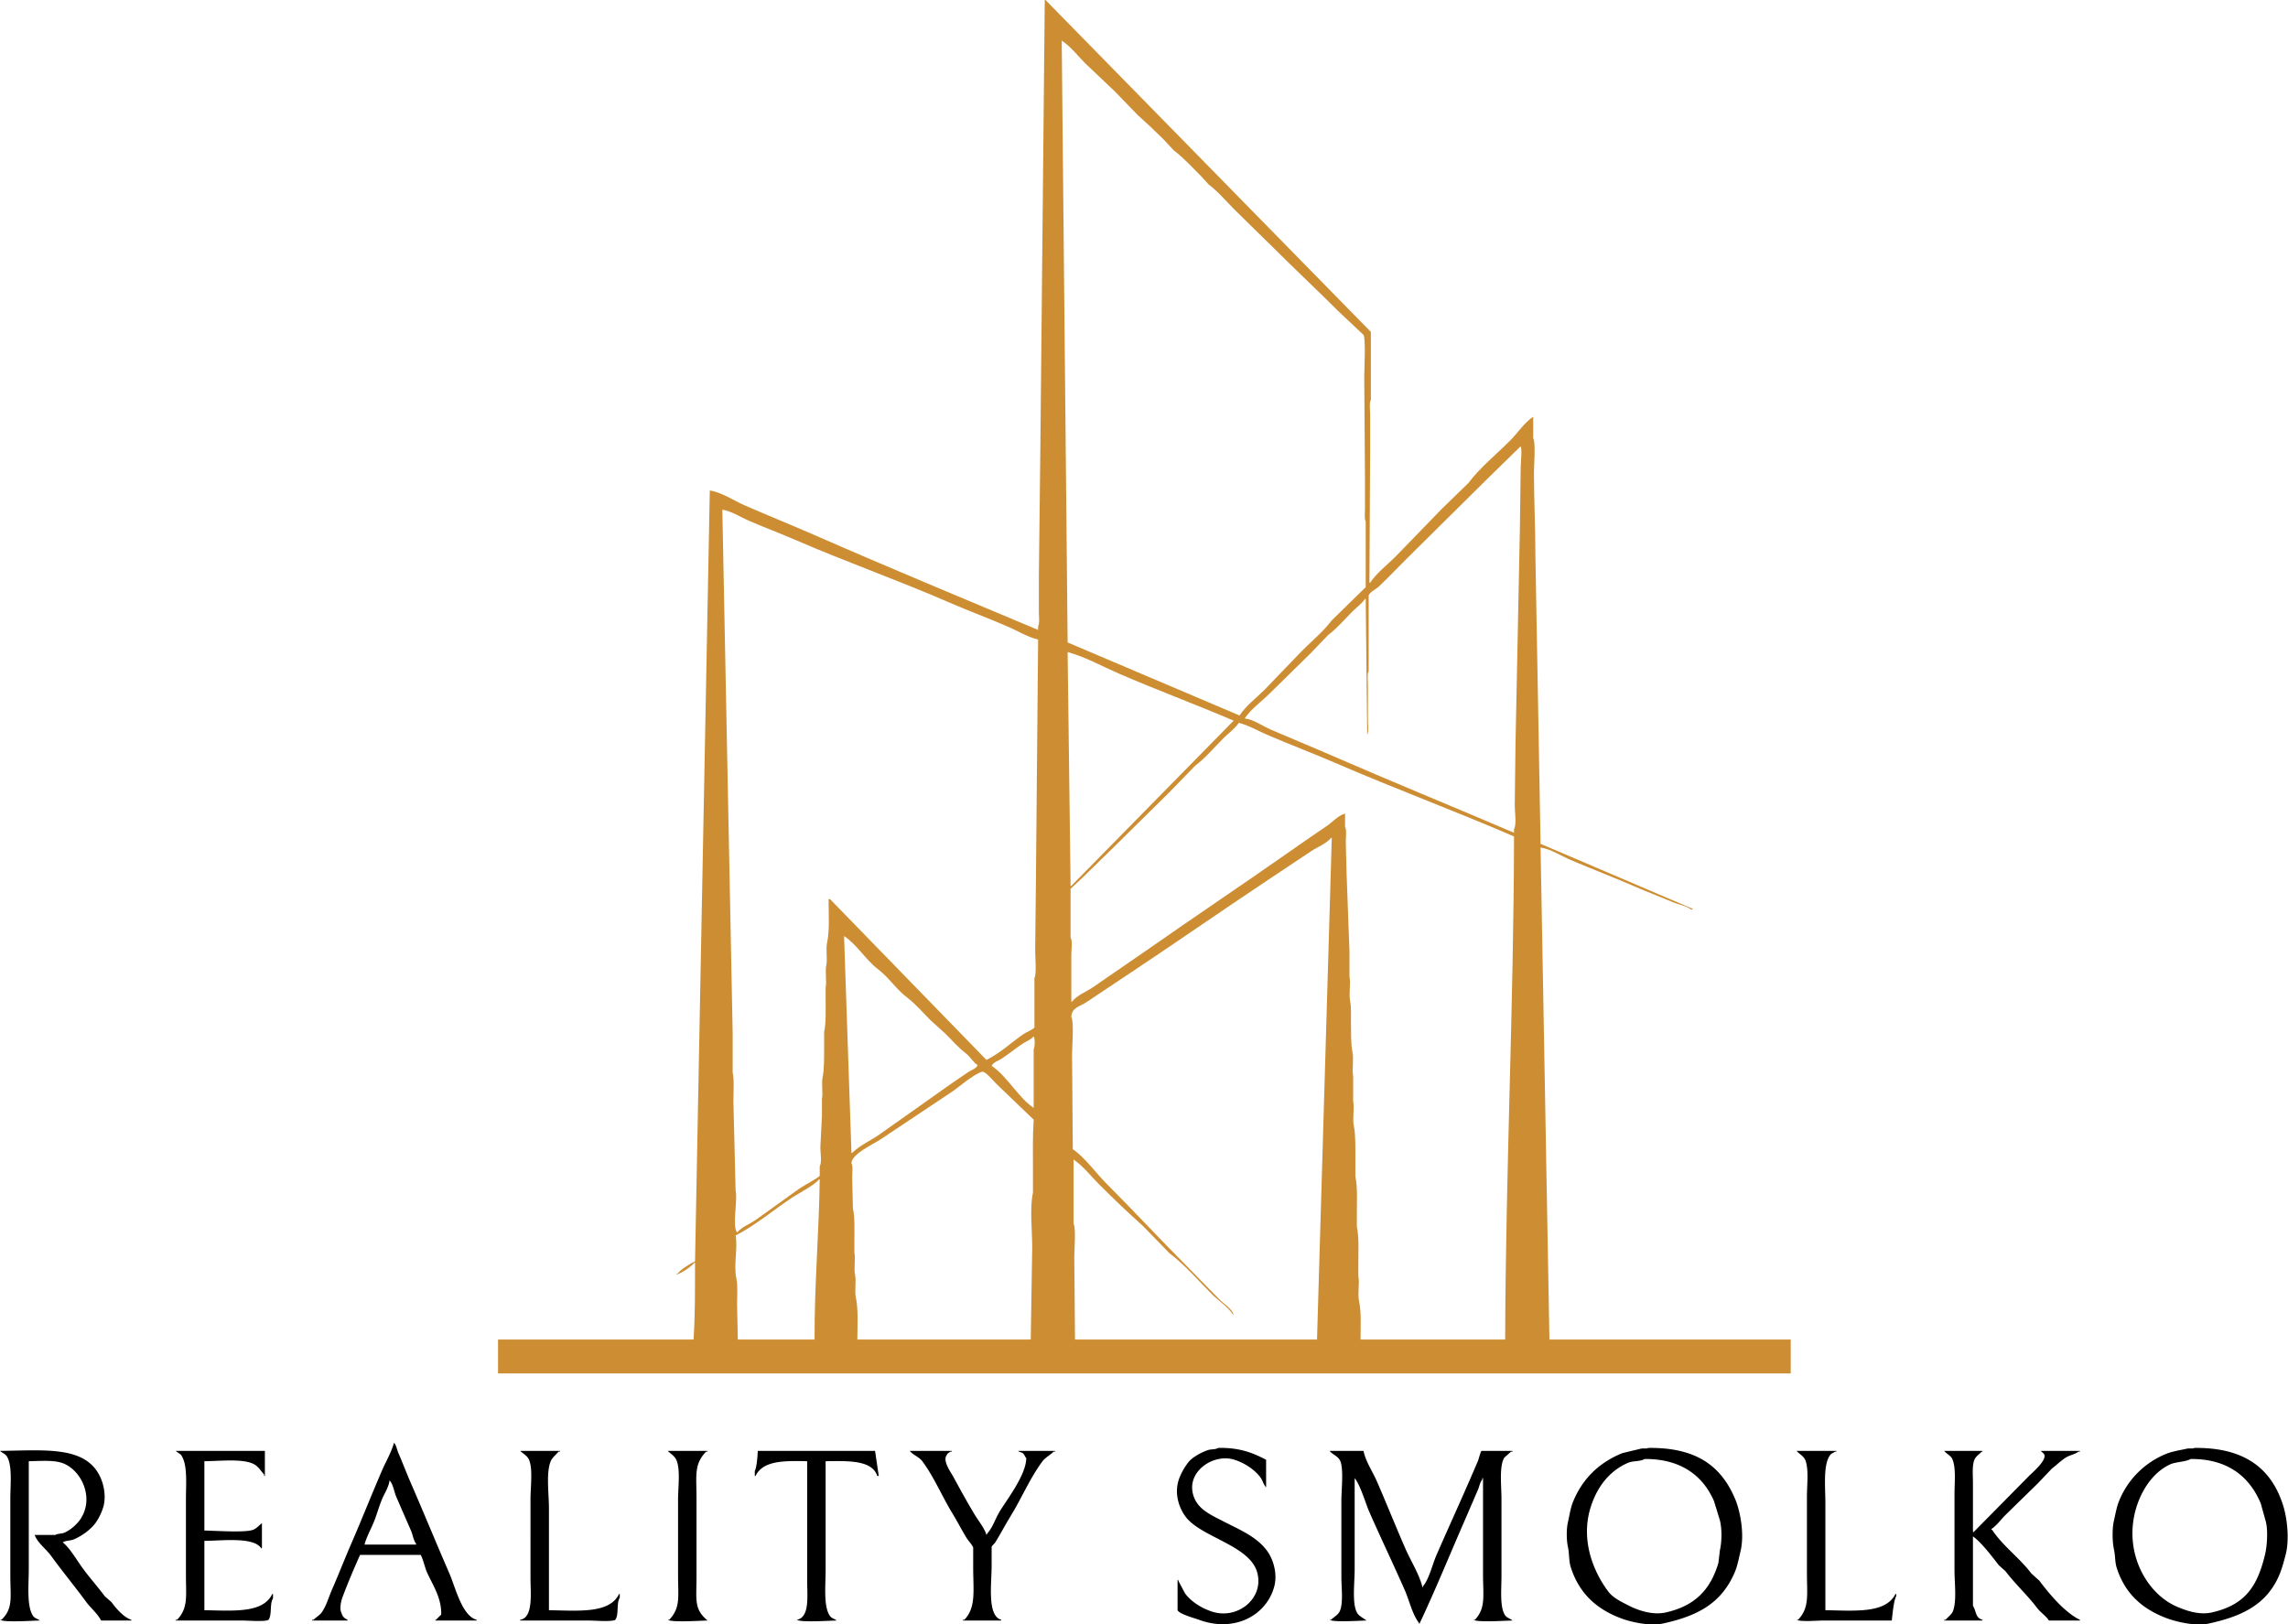
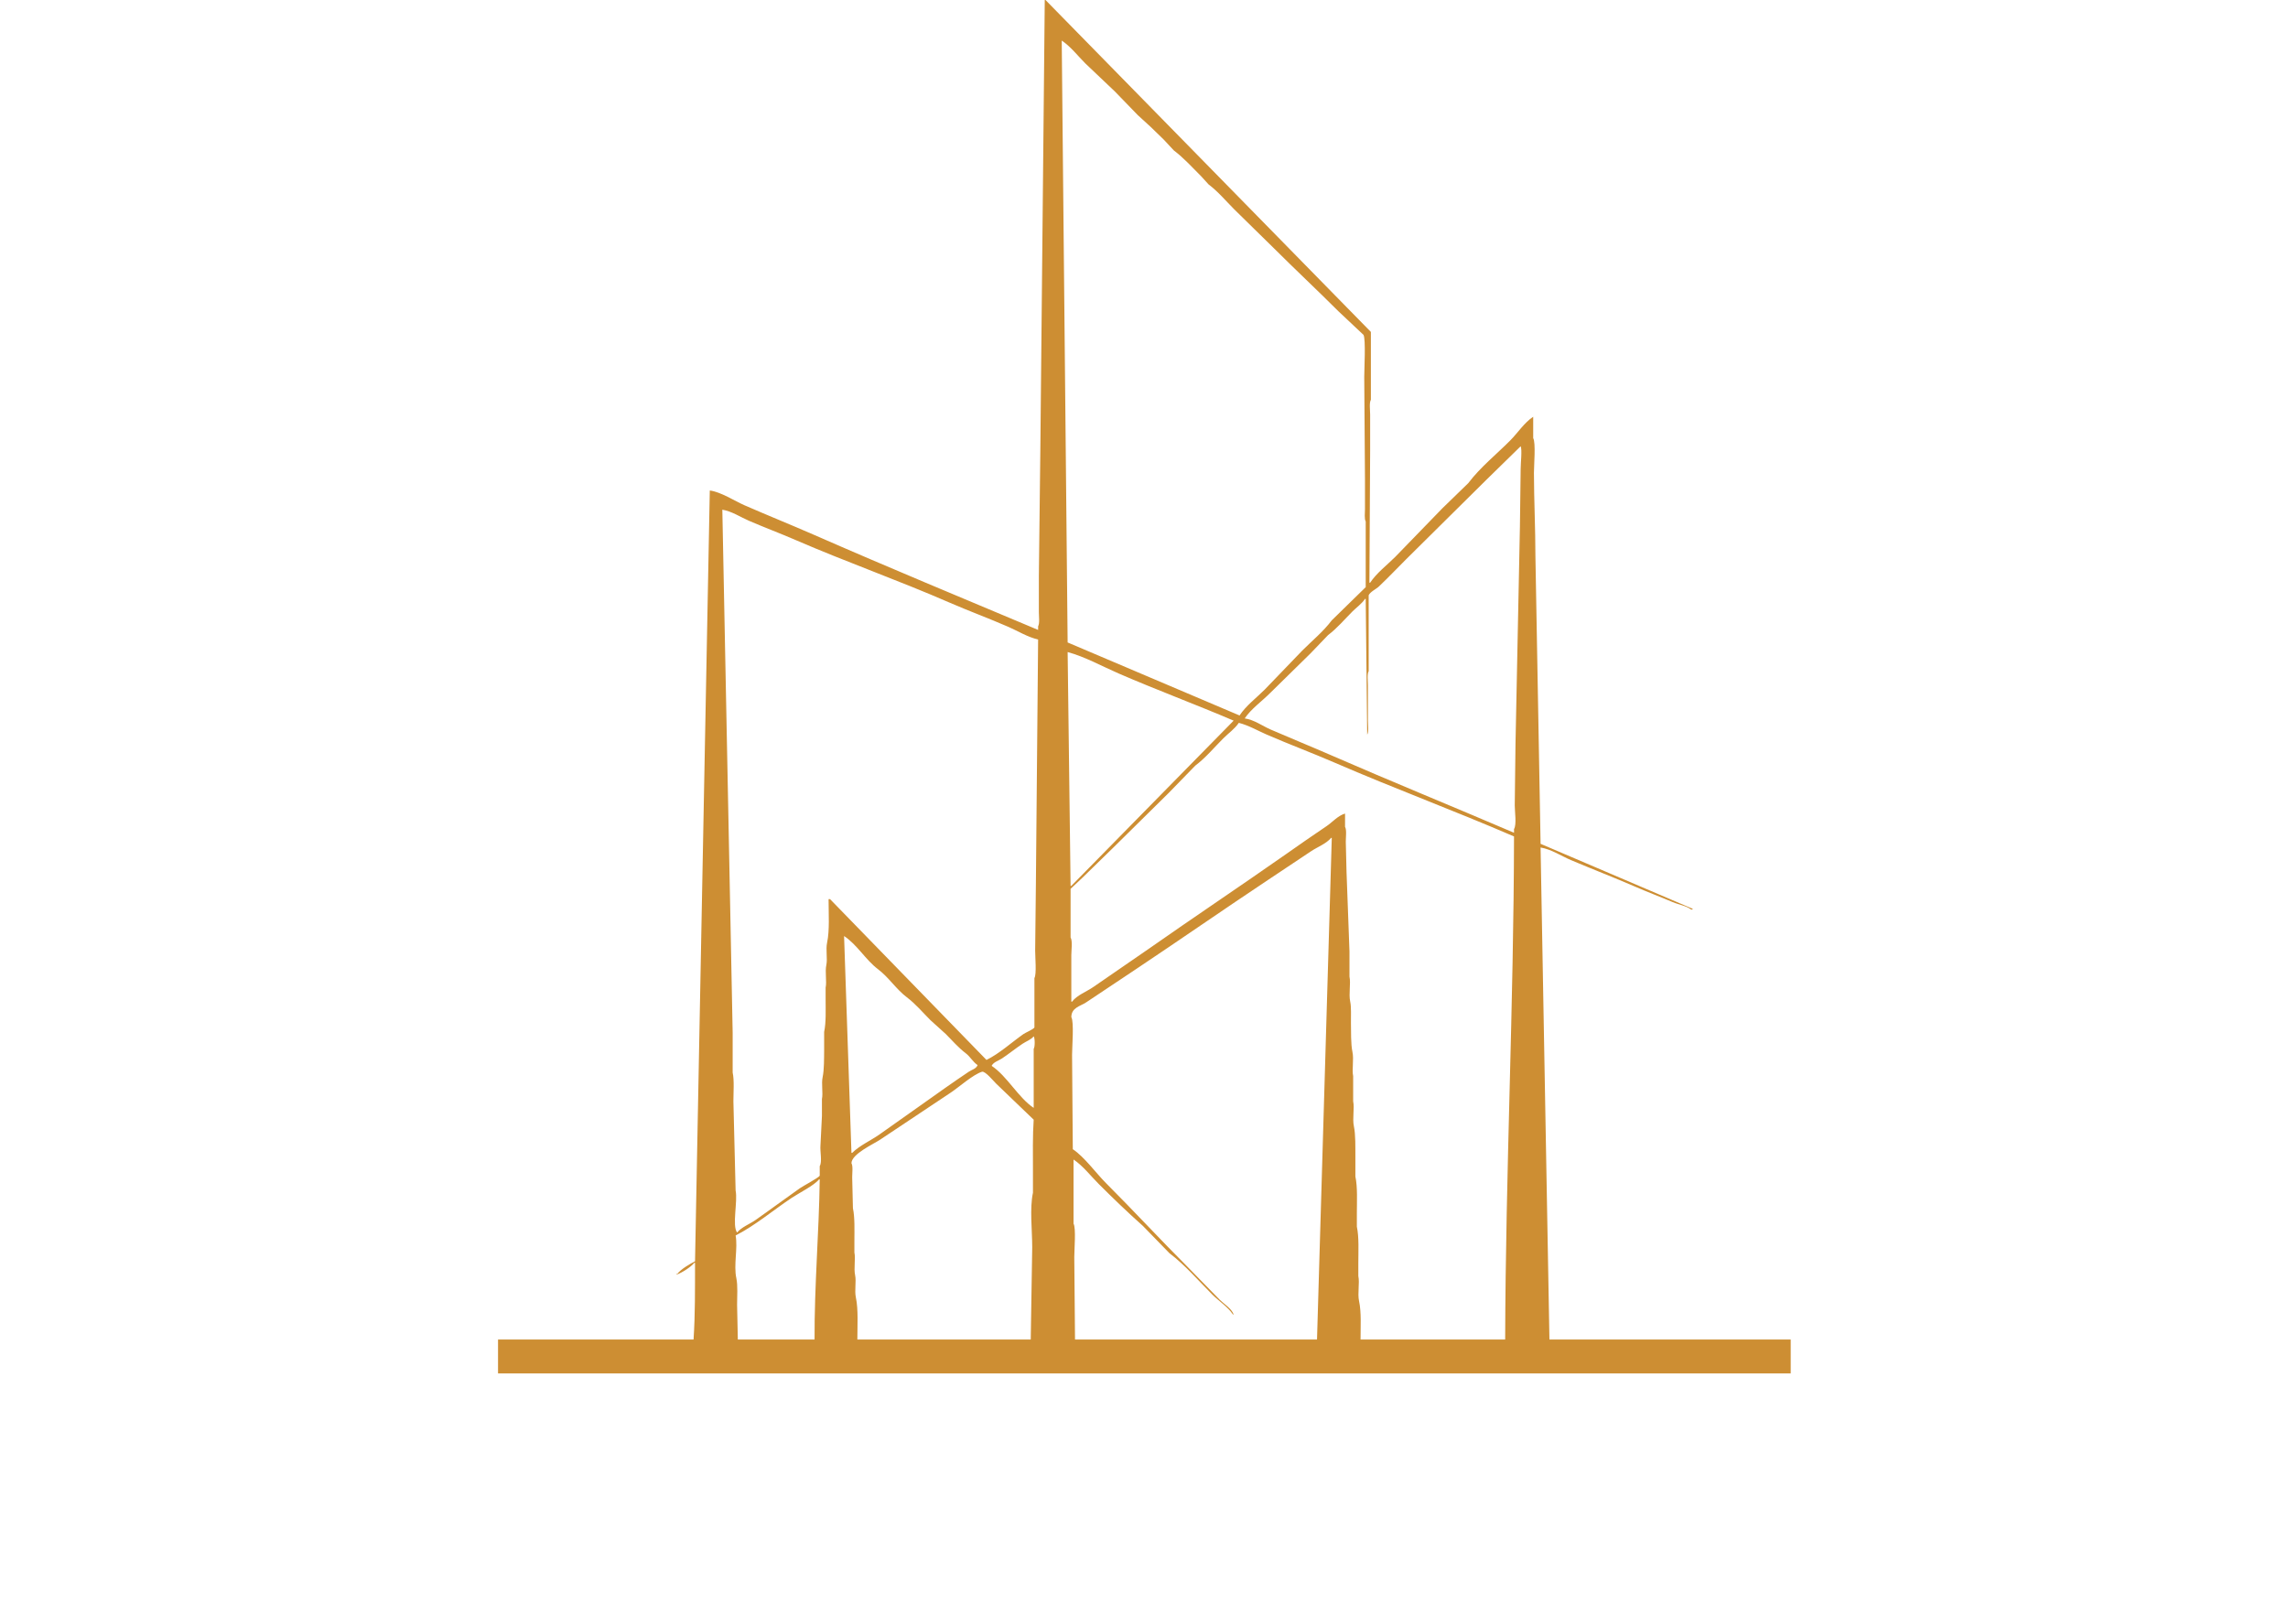
<svg xmlns="http://www.w3.org/2000/svg" width="310.1" height="220.2" viewBox="0 0 3101 2202">
  <defs>
    <style>
      .cls-1, .cls-2 {
        fill-rule: evenodd;
      }

      .cls-2 {
        fill: #cd8e33;
      }
    </style>
  </defs>
-   <path id="Color_Fill_2" data-name="Color Fill 2" class="cls-1" d="M534,1956c3.441,3.91,3.683,8.68,6,14,5.75,13.2,10.943,27.08,17,41,17.406,39.99,34.608,82,52,122,8.232,18.93,17.013,57.61,37,63v1H590v-1h1c2.146-2.31,4.691-4.85,7-7,0.582-23.88-12.546-41.47-20-59-1.51-3.55-6.061-20.58-8-22H488c-8.3,18.72-17.034,39.03-24,58-2.193,5.97-4.036,16.21-1,21,1.232,4.88,3.951,7,8,9v1H423v-1h2c3.305-3.62,8.131-5.92,11-10,6.465-9.19,9.222-20.07,14-31,8.82-20.17,16.907-41.07,26-62,14.238-32.78,27.472-66.44,42-100C523.051,1981.33,530.5,1968.87,534,1956Zm1117,7c28.9-.69,46.93,6.64,65,16v37h-1v-1c-2.82-3.04-3.56-7.51-6-11-7.79-11.16-21.76-20.46-36-25-27.84-8.87-64.55,15.29-56,47,5.34,19.79,23.25,27.3,40,36,23.02,11.95,48.09,21.75,62,43,6.44,9.84,12.74,28.29,8,46-10.26,38.33-53.04,62.93-102,45-6.97-2.55-26.44-7.69-29-13v-41h1v1q4.5,8.505,9,17c8.06,11.21,22.5,20.36,37,25,34.37,11,70.47-17.87,61-53-9.37-34.77-68.45-46.35-93-71-10.58-10.63-21.02-33.5-13-56a82.326,82.326,0,0,1,13-23c5.1-6.45,17.63-13.22,26-16C1641.65,1964.46,1647.25,1965.39,1651,1963Zm583,0c65.18-.82,99.15,24.52,118,70,6.5,15.69,12.62,46.75,7,70-2.3,9.51-4.25,20.35-8,29-17.67,40.74-48.41,58.43-97,69-18.88,4.1-45.24-2.54-57-7-33.79-12.82-56.72-34.04-68-69-2.98-9.25-1.7-17.39-4-28-1.9-8.76-2.13-23.74,0-33,2.11-9.15,3.53-19.5,7-28,12.79-31.29,35.52-53.39,67-66l25-6C2227.62,1963.17,2231.59,1964.48,2234,1963Zm740,0c68.33-.86,105.47,28.08,121,80,4.87,16.29,7.99,44.33,3,64-2.7,10.65-5.64,21.48-10,31-17.04,37.18-48.91,53.2-94,63-19.1,4.15-45.08-2.59-57-7-33.52-12.4-56.9-33.6-68-68-2.82-8.73-1.81-16.04-4-26-2.17-9.89-2.38-27.81,0-38,2.1-9.02,3.6-18.68,7-27a115.553,115.553,0,0,1,64-64c8.5-3.46,18.84-4.9,28-7C2967.62,1963.17,2971.59,1964.48,2974,1963ZM39,1981v146c0,21.6-3.145,50.84,6,64,1.958,2.82,6.365,3.8,9,6-10.269.13-47.924,2.85-54-1H2c16.058-15.5,12-30.07,12-60V2032c0-19.26,3.057-46.13-5-58-2.047-3.02-6.386-4.48-9-7,62.962-.71,118.322-7.3,137,38,4.065,9.86,6.827,25.35,3,38a75.438,75.438,0,0,1-10,21c-6.775,9.45-18.673,18.27-30,23-4.706,1.96-10.935,1.36-15,4,9.859,7.78,19.315,24.53,27,35,9.417,12.83,20.261,25.03,30,38q4.5,4.005,9,8c6.361,8.41,16.248,20.51,27,24v1H137c-4.85-9.58-13.863-16.65-20-25-15.771-21.45-32.37-41.47-48-63-6.452-8.89-18.078-17.19-22-28H75c3.243-2.09,8.122-1.38,12-3,8.882-3.71,18.146-12.13,23-20,18.178-29.46-1.232-67.18-27-75C70.829,1979.3,53.761,1980.8,39,1981Zm320-14v34h-1v-2c-5.452-5.72-7.947-11.68-16-15-15.839-6.54-44.451-3.09-65-3v94c15,0.2,54.928,3.15,66-1,4.82-1.81,8.246-6.14,12-9v34h-1c-10.229-15.6-51.739-10.22-77-10v94c39.2,0.64,79.517,4.43,92-22h1v6c-4.727,7.43-1.091,21.62-6,29-4.736,2.94-27.307,1-35,1H238v-1h2c15.174-15.97,12-31.13,12-61V2033c0-21.96,2.587-48.43-7-61q-3.5-2.505-7-5H359Zm385,216c39.858,0.63,82.275,4.93,95-22h1v5c-4.82,7.81-.925,22.37-6,30-4.829,3-28.151,1-36,1H705v-1c18.065-2.97,14-35.82,14-57V2032c0-16.02,3.419-40.56-2-53-2.423-5.56-7.913-8.08-12-12h54v1h-2c-3.566,4.62-8.736,7.87-11,14-5.909,16.01-2,43.54-2,63v138Zm161-216h54v1h-2c-16.558,17.39-13,31.52-13,64v105c0,32.52-3.7,44.42,15,60-10.269.13-47.924,2.85-54-1h2c15.506-16.37,12-30.52,12-61V2033c0-16.23,3.248-40.28-2-53C914.4,1973.7,909.34,1971.41,905,1967Zm122,0h159q2.505,16.995,5,34h-2c-7.05-21.98-40.44-20.29-70-20v147c0,21.23-3.21,50.34,6,63,2.14,2.95,6.16,3.71,9,6-10.27.13-47.92,2.85-54-1,17.65-3.36,14-31.99,14-53V1981c-31.84-.64-59.74-0.96-70,20h-1v-7C1025.56,1990.01,1026.88,1973.17,1027,1967Zm206,0h57v1h-2c-2.2,2.09-3.69,1.72-5,5-5.67,7.35,5.57,22.71,9,29,9.4,17.23,19.5,35.83,30,53,4.88,7.98,12.11,16.42,15,26,0.8-1.02.35-.27,1-2,7.62-8.16,11.02-20.23,17-30,10.34-16.88,35.33-48.89,36-72-1.82-2.08-2.71-5.45-5-7-2.42-1.64-4.17-.87-6-3h50v1h-2c-4.42,4.72-11.12,7.79-15,13-16.9,22.66-28,49.53-43,74-7.13,11.62-13.62,23.92-21,36-0.98,1.6-4.32,4.32-5,6v26c-0.01,24.35-6.34,67.62,13,73v1h-52v-1h2c16.14-16.72,12-39.49,12-71v-27c-1.63-4.07-6.66-9.17-9-13-6.77-11.06-12.51-22.39-19-33-14.36-23.48-24.84-49.29-41-71C1245.66,1975.18,1237.5,1972.62,1233,1967Zm569,0h46c3.04,14.56,12.39,28.15,18,41,13.55,31,25.38,60.96,39,92,7.25,16.53,18.35,33.67,23,52,0.8-1.02.35-.27,1-2,7.94-9.4,12.67-29.82,18-42,13.99-31.95,29.02-65.05,43-97,4.55-10.39,8.78-20.36,13-30,1.1-2.51,3.52-12.94,5-14h42v1h-2q-4.5,4.005-9,8c-7.36,11.43-4,38.46-4,56v105c0,17.94-2.53,41.96,5,53,2.23,3.27,6.96,4.47,10,7-10.12.14-47.01,2.79-53-1h2c14.96-15.93,11-32.57,11-62V2004h-1v2c-3.36,3.81-3.76,8.87-6,14-6.25,14.32-12.43,28.95-19,44-19.7,45.14-38.79,92.13-60,137h-1v-1c-9.06-12.01-12.74-29.75-19-44-15.36-34.98-32.64-70.99-48-106-5.51-12.56-12.16-36.55-20-46v124c0,17.69-3.65,45.39,3,58,2.78,5.27,8.57,7.31,13,11-9.65.14-44.28,2.63-50-1h2c3.96-4.01,9.58-6.45,12-12,4.72-10.84,2-31.76,2-46V2035c0-14.57,3.07-41.09-1-53C1814.23,1973.9,1806.69,1972.78,1802,1967Zm672,216c40.36,0.63,81.6,4.71,95-22h1v3c-3.38,5.3-5.11,25.62-6,33h-93c-7.84,0-31.18,2-36-1h2c15.53-16.37,12-33.43,12-64V2029c0-15.52,2.66-36.74-2-49-2.39-6.27-8.24-8.35-12-13h54v1h-2c-1.53,1.58-4.64,2.35-6,4-10.44,12.71-7,43.37-7,66v145Zm161-216h52v1h-1c-3.32,3.51-8,6.21-10,11-3.35,8.03-2,21.19-2,32v66h1q37.5-37.995,75-76c4.36-4.36,22.61-19.88,21-28-0.55-2.78-3.54-4.02-5-6h53v1h-2c-4.85,3.84-11.6,4.64-17,8-6.63,4.12-12.65,10.21-19,15q-9.495,10.005-19,20-22.005,21.495-44,43c-6.17,6.17-11.67,14.11-19,19v1h1c14.36,21.87,37.16,38.04,53,59q5.505,4.995,11,10c13.42,17.75,34.35,43.14,55,53v1h-42c-4.27-6.52-11.43-10.96-16-17-13.38-17.69-29.63-32.31-43-50q-4.5-4.005-9-8c-7.93-10.49-24.6-32.14-35-39v94c4.84,7.73,3.04,16.29,13,19v1h-52v-1h2c3.08-3.97,8.07-6.84,10-12,5.2-13.86,2-37.8,2-55V2026c0-15.83,2.27-36.44-3-48C2643.87,1973.32,2638.04,1970.91,2635,1967Zm-406,11c-5.87,3.62-15.69,2.34-22,5-25.45,10.72-42.25,32.57-51,60-14.67,46.01,4.84,89.82,24,115,6.49,8.53,18,13.86,28,19,10.67,5.49,31.11,13.31,50,9,38.94-8.88,60.12-30.44,71-67q1.005-8.505,2-17c2.64-11.81,3.09-28.42,0-41q-4.005-13.005-8-26C2308.26,2001.04,2278.48,1977.63,2229,1978Zm740,0c-6.22,3.83-19.97,3.91-27,7-22.22,9.77-38.21,32.73-46,57-19.56,60.93,12.98,118.3,54,136,10.73,4.63,29.66,12.19,48,8,44.47-10.16,61.46-34.6,72-79,2.58-10.86,4.04-31.65,1-44q-3.495-12.495-7-25C3049.07,2002.63,3020.03,1977.62,2969,1978ZM528,2007c-1.168,9.12-6.8,17.44-10,25-4.768,11.26-7.225,21.74-12,33-3.885,9.16-9.179,18.86-12,29h70v-1c-3.771-5.02-4.311-11.8-7-18-6.417-14.8-13.635-31.05-20-46C534.022,2022.01,532.882,2012.23,528,2007Z" />
  <path id="Color_Fill_1" data-name="Color Fill 1" class="cls-2" d="M2088,1149q6,333.465,12,667h327v46H675v-46H940c2.257-33.72,1.948-68.86,2-104h-1c-4.421,5.65-16.841,13.67-24,16v-1h1c5.037-6.46,16.532-13.23,24-17q10-522.45,20-1045c14.612,1.7,34.075,14.349,47,20,31.62,13.825,63.12,26.465,94,40,101.17,44.348,202.51,86.333,304,129v-5c2.28-3.71,1-13.468,1-19V781q1.005-85.491,2-171,3-304.969,6-610h1q220.485,224.978,441,450v92c-2.39,3.881-1,14.256-1,20v49q-0.495,89.491-1,179h1c8.72-13.182,22.91-23.912,34-35q31.995-33,64-66,17.505-17,35-34c16.25-21.506,38.13-38.961,57-58,10.17-10.256,18.83-23.937,31-32v29c3.65,5.949.98,37.349,1,47,0.06,37.042,1.98,74.885,2,113q3.495,194.98,7,390l206,88v1h-2c-6.89-5.13-16.67-6.45-25-10-16.54-7.05-33.76-13.5-51-21-28.38-12.34-57.76-23.61-87-36C2116.47,1160.69,2102.29,1151.3,2088,1149ZM1439,55q4.005,407.96,8,816l233,99c8.84-13.365,22.8-23.8,34-35q25.5-26.5,51-53c13.45-13.446,28.44-25.7,40-41q22.995-22.5,46-45V707c-2.06-3.358-1-11.9-1-17V650q-0.495-69.493-1-139c0-10.542,2.25-51.036-1-57q-16.995-16-34-32c-28.67-28.668-58.31-56.354-87-85-17.85-17.816-36.17-35.168-54-53-11.51-11.51-21.88-24.09-35-34q-4.995-5.5-10-11c-11.87-11.87-23.53-24.82-37-35q-7.005-7.5-14-15c-11.38-11.376-22.95-22.275-35-33q-15.495-16-31-32-19.995-19-40-38C1460.81,75.812,1451.12,63.049,1439,55Zm622,550q-23.505,23-47,46c-35.83,35.833-72.17,71.167-108,107-12.29,12.289-24.42,25.028-37,37-3.73,3.548-11.89,7.289-14,12V910c-2.28,3.723-1,13.458-1,19v48c0,5.529,1.28,15.295-1,19q-1.005-91.99-2-184h-1c-4.39,6.6-11.46,11.464-17,17-10.86,10.864-20.61,22.639-33,32q-12,12.5-24,25c-18.17,18.167-36.83,35.833-55,54-10.84,10.839-25.48,21.169-34,34,12.33,1.566,24.51,10.443,35,15,27.02,11.73,53.73,22.54,80,34,83.34,36.37,166.75,70.3,250,106v-5c3.7-6.05,1-23.63,1-32q0.495-41.49,1-83,3-147.485,6-295,0.495-39,1-78C2061,627.663,2063.15,609.578,2061,605ZM979,691q7,354.465,14,709v54c2.327,10.76,1,26.51,1,39q1.5,60.495,3,121c3.09,14.34-5.029,47.65,2,57,6.06-7.44,17.03-11.41,25-17,19.93-13.96,40.1-29.01,60-43,4.43-3.11,25.07-14.04,27-17v-13c3.56-5.83.27-20.05,1-28q1.005-19.995,2-40v-23c1.75-8.13-1.02-20.62,1-30,2.09-9.7,1.87-25.89,2-36v-25c2.74-12.73,2-30.27,2-44v-16c1.82-8.45-1.09-21.3,1-31,1.75-8.13-1.02-20.62,1-30,3.61-16.75,1.96-40.19,2-59h2l212,218c17.84-8.8,33.97-23.74,50-35,3.14-2.2,13.29-6.32,15-9v-67c3.07-4.98,1-28.95,1-37q0.495-45.99,1-92,1.5-164.985,3-330c-13.8-3.055-27.66-11.606-40-17-26.82-11.721-53.92-21.634-80-33-69.44-30.263-139.49-54.868-209-85-20.47-8.875-41.74-16.807-63-26C1004.05,701.266,991.738,693.076,979,691Zm468,193q1.995,158.484,4,317h1Q1562,1089.01,1672,977c-51.55-22.051-104.03-41.467-156-64C1494.11,903.508,1470.58,890.378,1447,884Zm397,932h196c0.63-226.78,11.62-454.04,12-682-80.26-34.71-162.22-64.99-243-100-30.05-13.02-61.16-24.65-92-38-11.97-5.182-24.59-12.616-38-16-5.36,8.066-14.21,14.215-21,21-12.48,12.48-23.79,26.27-38,37q-18,18.495-36,37c-25.17,25.17-50.83,49.84-76,75-13.5,13.5-27.5,26.5-41,40q-7.995,7.5-16,15v66c2.85,4.56,1,17.42,1,24v63h1c6.5-8.77,19.96-13.67,29-20,24.38-17.08,49.3-33.69,74-51,61.85-43.34,124.81-85.43,187-129,18.13-12.7,36.27-25.46,55-38,7.81-5.23,15.21-14.16,25-17v18c2.38,3.91,1,14.24,1,20q0.495,20.505,1,41,1.995,54,4,108v34c2.03,9.4-1.3,23.35,1,34,1.69,7.82.8,19.55,1,29,0.22,10.83-.26,28.52,2,39,2.22,10.34-.95,23.91,1,33v34c2.03,9.4-1.3,23.35,1,34,2.41,11.19,1.91,29.34,2,41v27c3.14,14.55,2,34.4,2,50v18c3.08,14.27,2,33.66,2,49v18c2.03,9.4-1.3,23.35,1,34C1845.29,1779.27,1843.95,1799.55,1844,1816Zm-387,0h328q10.005-339.96,20-680h-1c-6.41,7.84-18.44,12.3-27,18q-28.29,18.825-57,38c-60.78,40.45-121.25,82.48-182,123q-33.225,22.17-66,44c-7.82,5.22-19.9,6.95-20,20,3.85,6.22,1,40.8,1,51q0.495,63.99,1,128c15.69,10.41,31.39,32.38,45,46,37.5,37.5,73.51,76.49,111,114,14.49,14.5,28.5,29.5,43,44,5.75,5.75,16.08,11.92,19,20h-1c-6.78-10.18-19.35-18.35-28-27-18.68-18.68-36.84-40.01-58-56q-18-18.495-36-37c-20.58-18.31-40.54-37.54-60-57-10.73-10.73-21.28-24.55-34-33v87c3.51,5.67,1,35.74,1,45Q1456.5,1760,1457,1816Zm-313-547q4.995,146.985,10,294h1c10.34-10.21,24.95-16.56,37-25,29.54-20.7,59.49-42.27,89-63,10.7-7.52,21.48-14.94,32-22,4.3-2.89,9.94-3.89,12-9-6.34-4.2-10.08-11.53-16-16-10.21-7.71-18.07-17.07-27-26q-10.5-9.495-21-19c-10.55-10.54-19.97-21.91-32-31-14.33-10.83-24.41-26.98-39-38C1173.11,1301.24,1161.92,1280.9,1144,1269Zm257,136c-3.78,4.65-9.91,6.61-15,10-9.33,6.21-18.68,13.78-28,20-4.66,3.11-11.51,4.83-14,10,21.03,13.97,36.18,43.17,57,57v-80C1402.83,1419.41,1402.81,1407.6,1401,1405Zm-239,411h235q1.005-62.49,2-125c0-23.32-3.58-52.68,1-74v-29c0-23.13-.51-48.48,1-70q-25.5-24.495-51-49c-3.82-3.8-14.74-17.1-19-16-12.04,3.68-31.18,20.77-42,28q-48.21,32.19-96,64c-9.19,6.14-38.83,19.48-39,32,2.28,3.72.99,13.46,1,19q0.495,21,1,42c2.74,12.74,2,30.27,2,44v16c1.82,8.45-1.08,21.3,1,31,1.75,8.13-1.02,20.62,1,30C1163.47,1775.15,1161.98,1797.89,1162,1816Zm-162,0h104c-0.31-72.93,6.02-145,7-217h-1c-6.64,8.22-27.31,18.55-37,25-24.85,16.54-49.15,37.23-76,51,3.22,17.1-2.923,39.73,1,58,2.12,9.86,1,24.44,1,36Q999.5,1792.505,1000,1816Z" />
</svg>